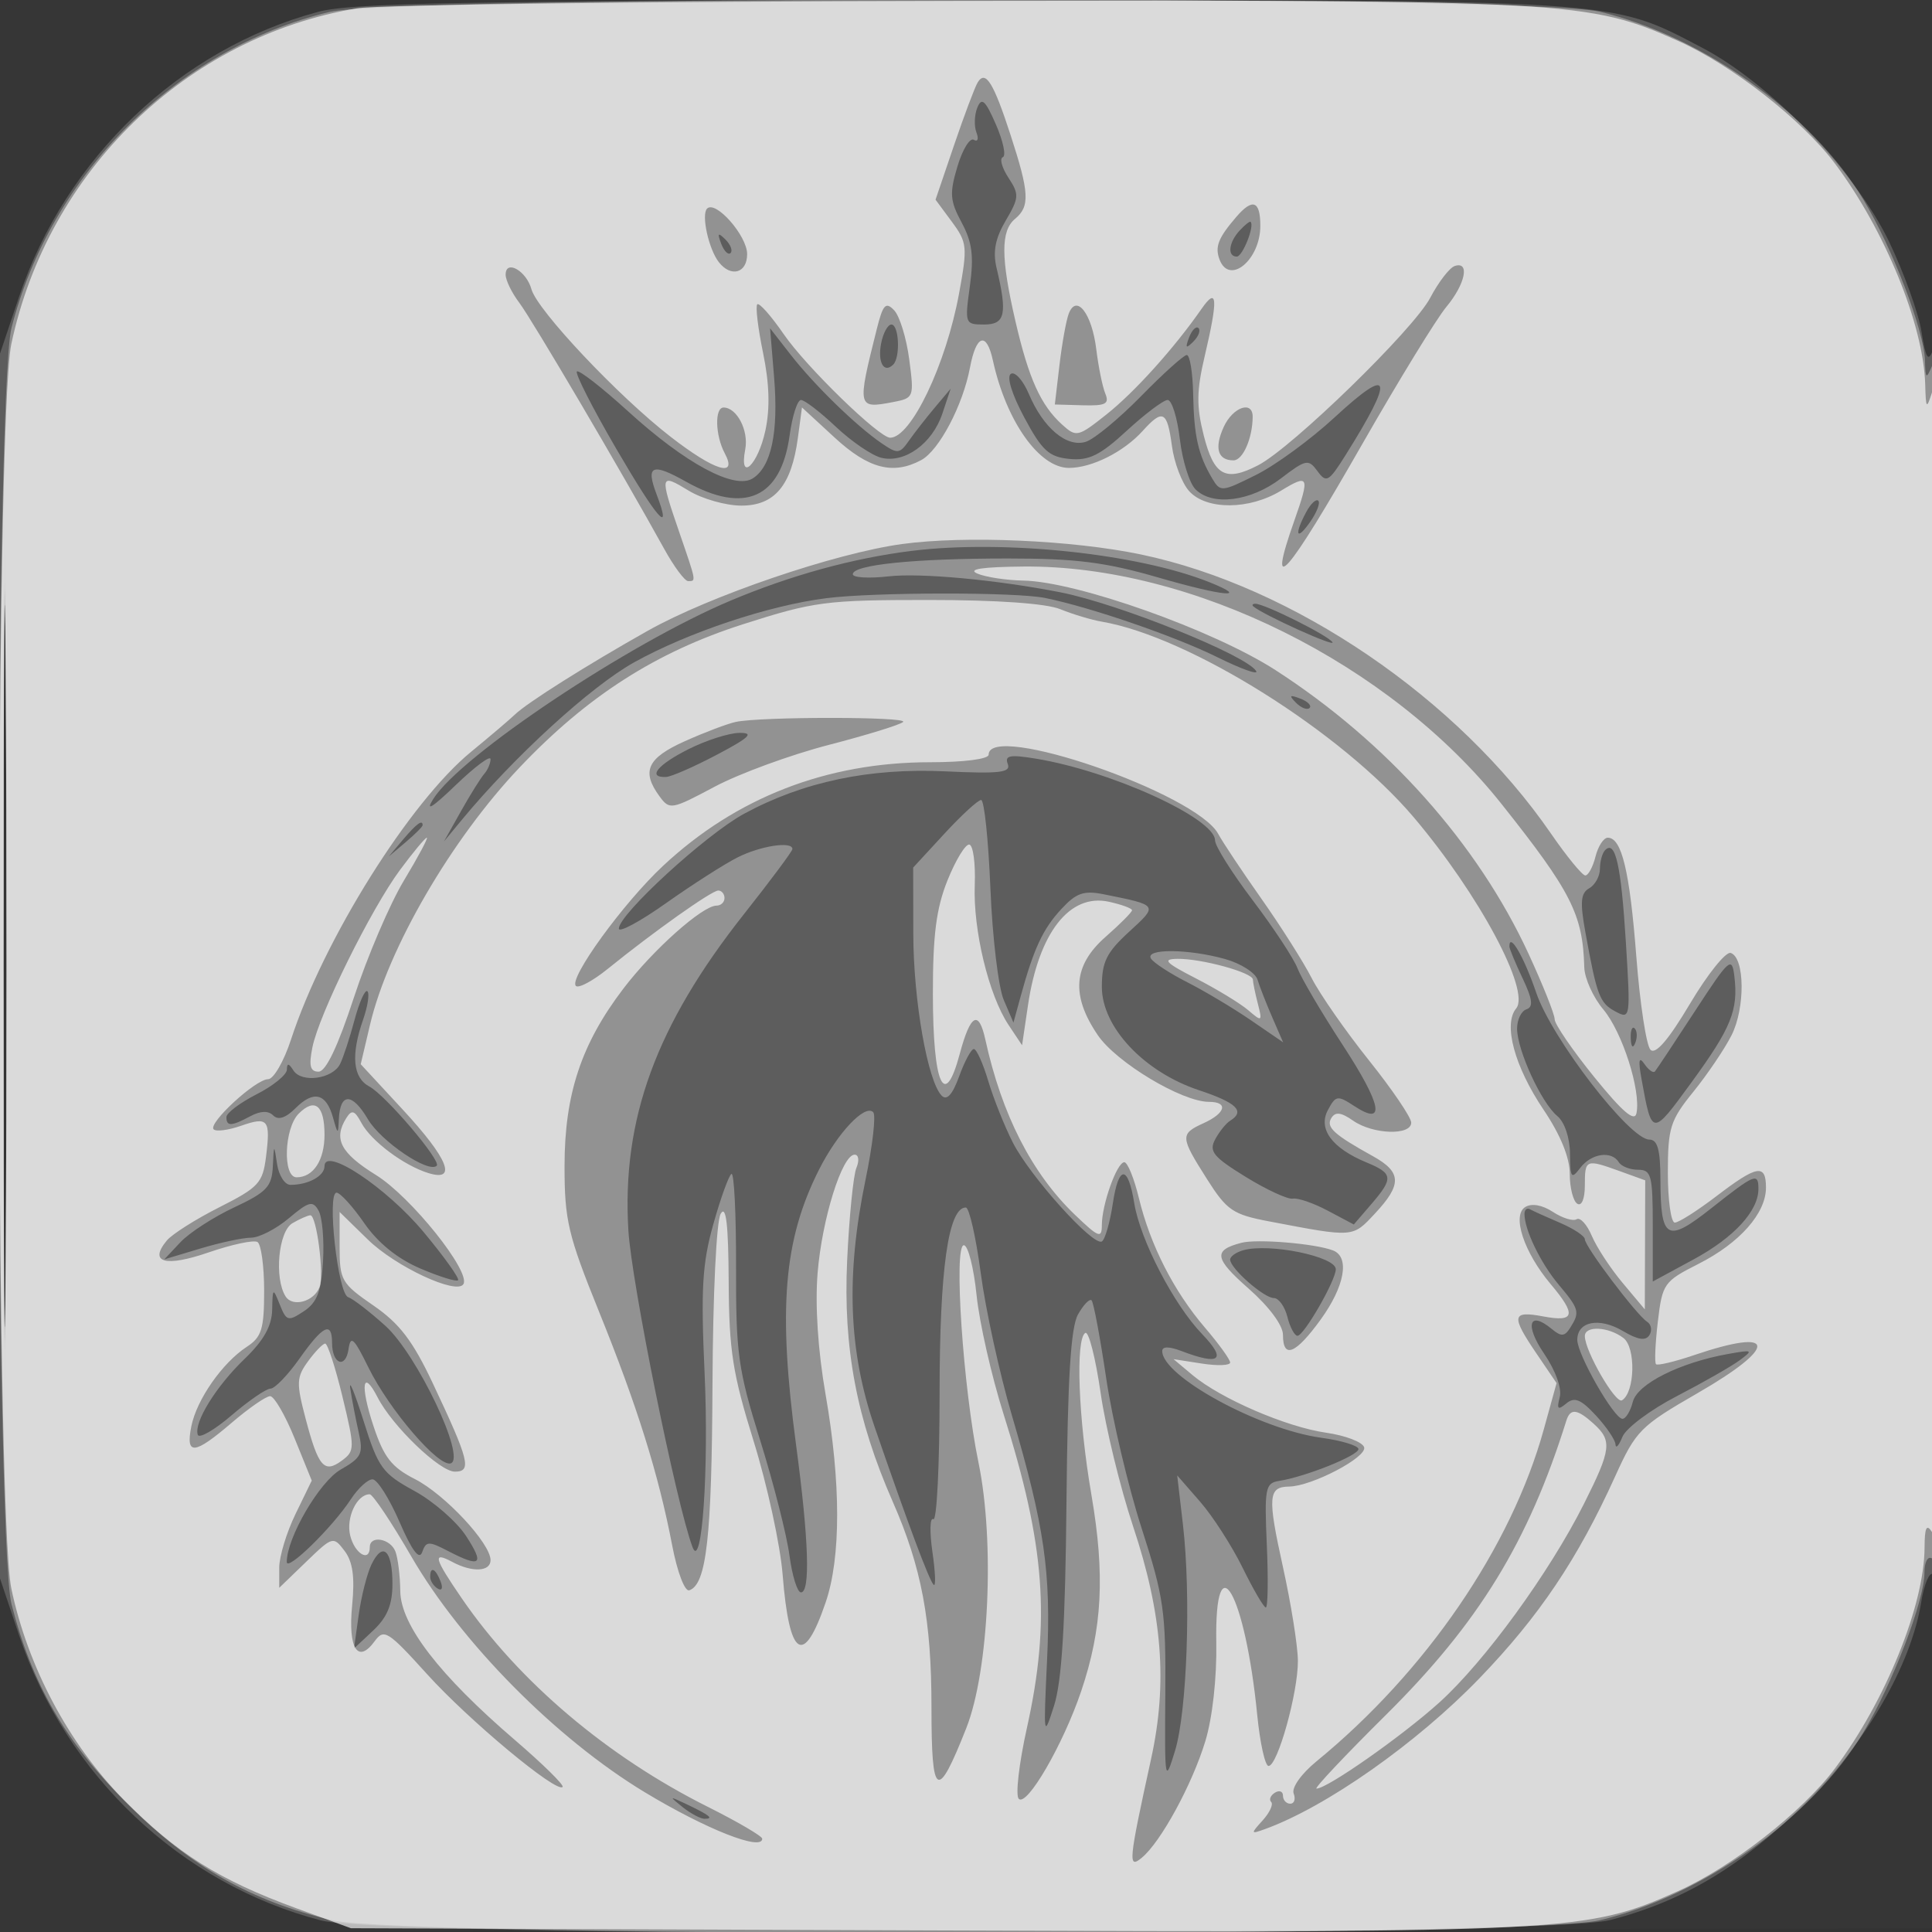
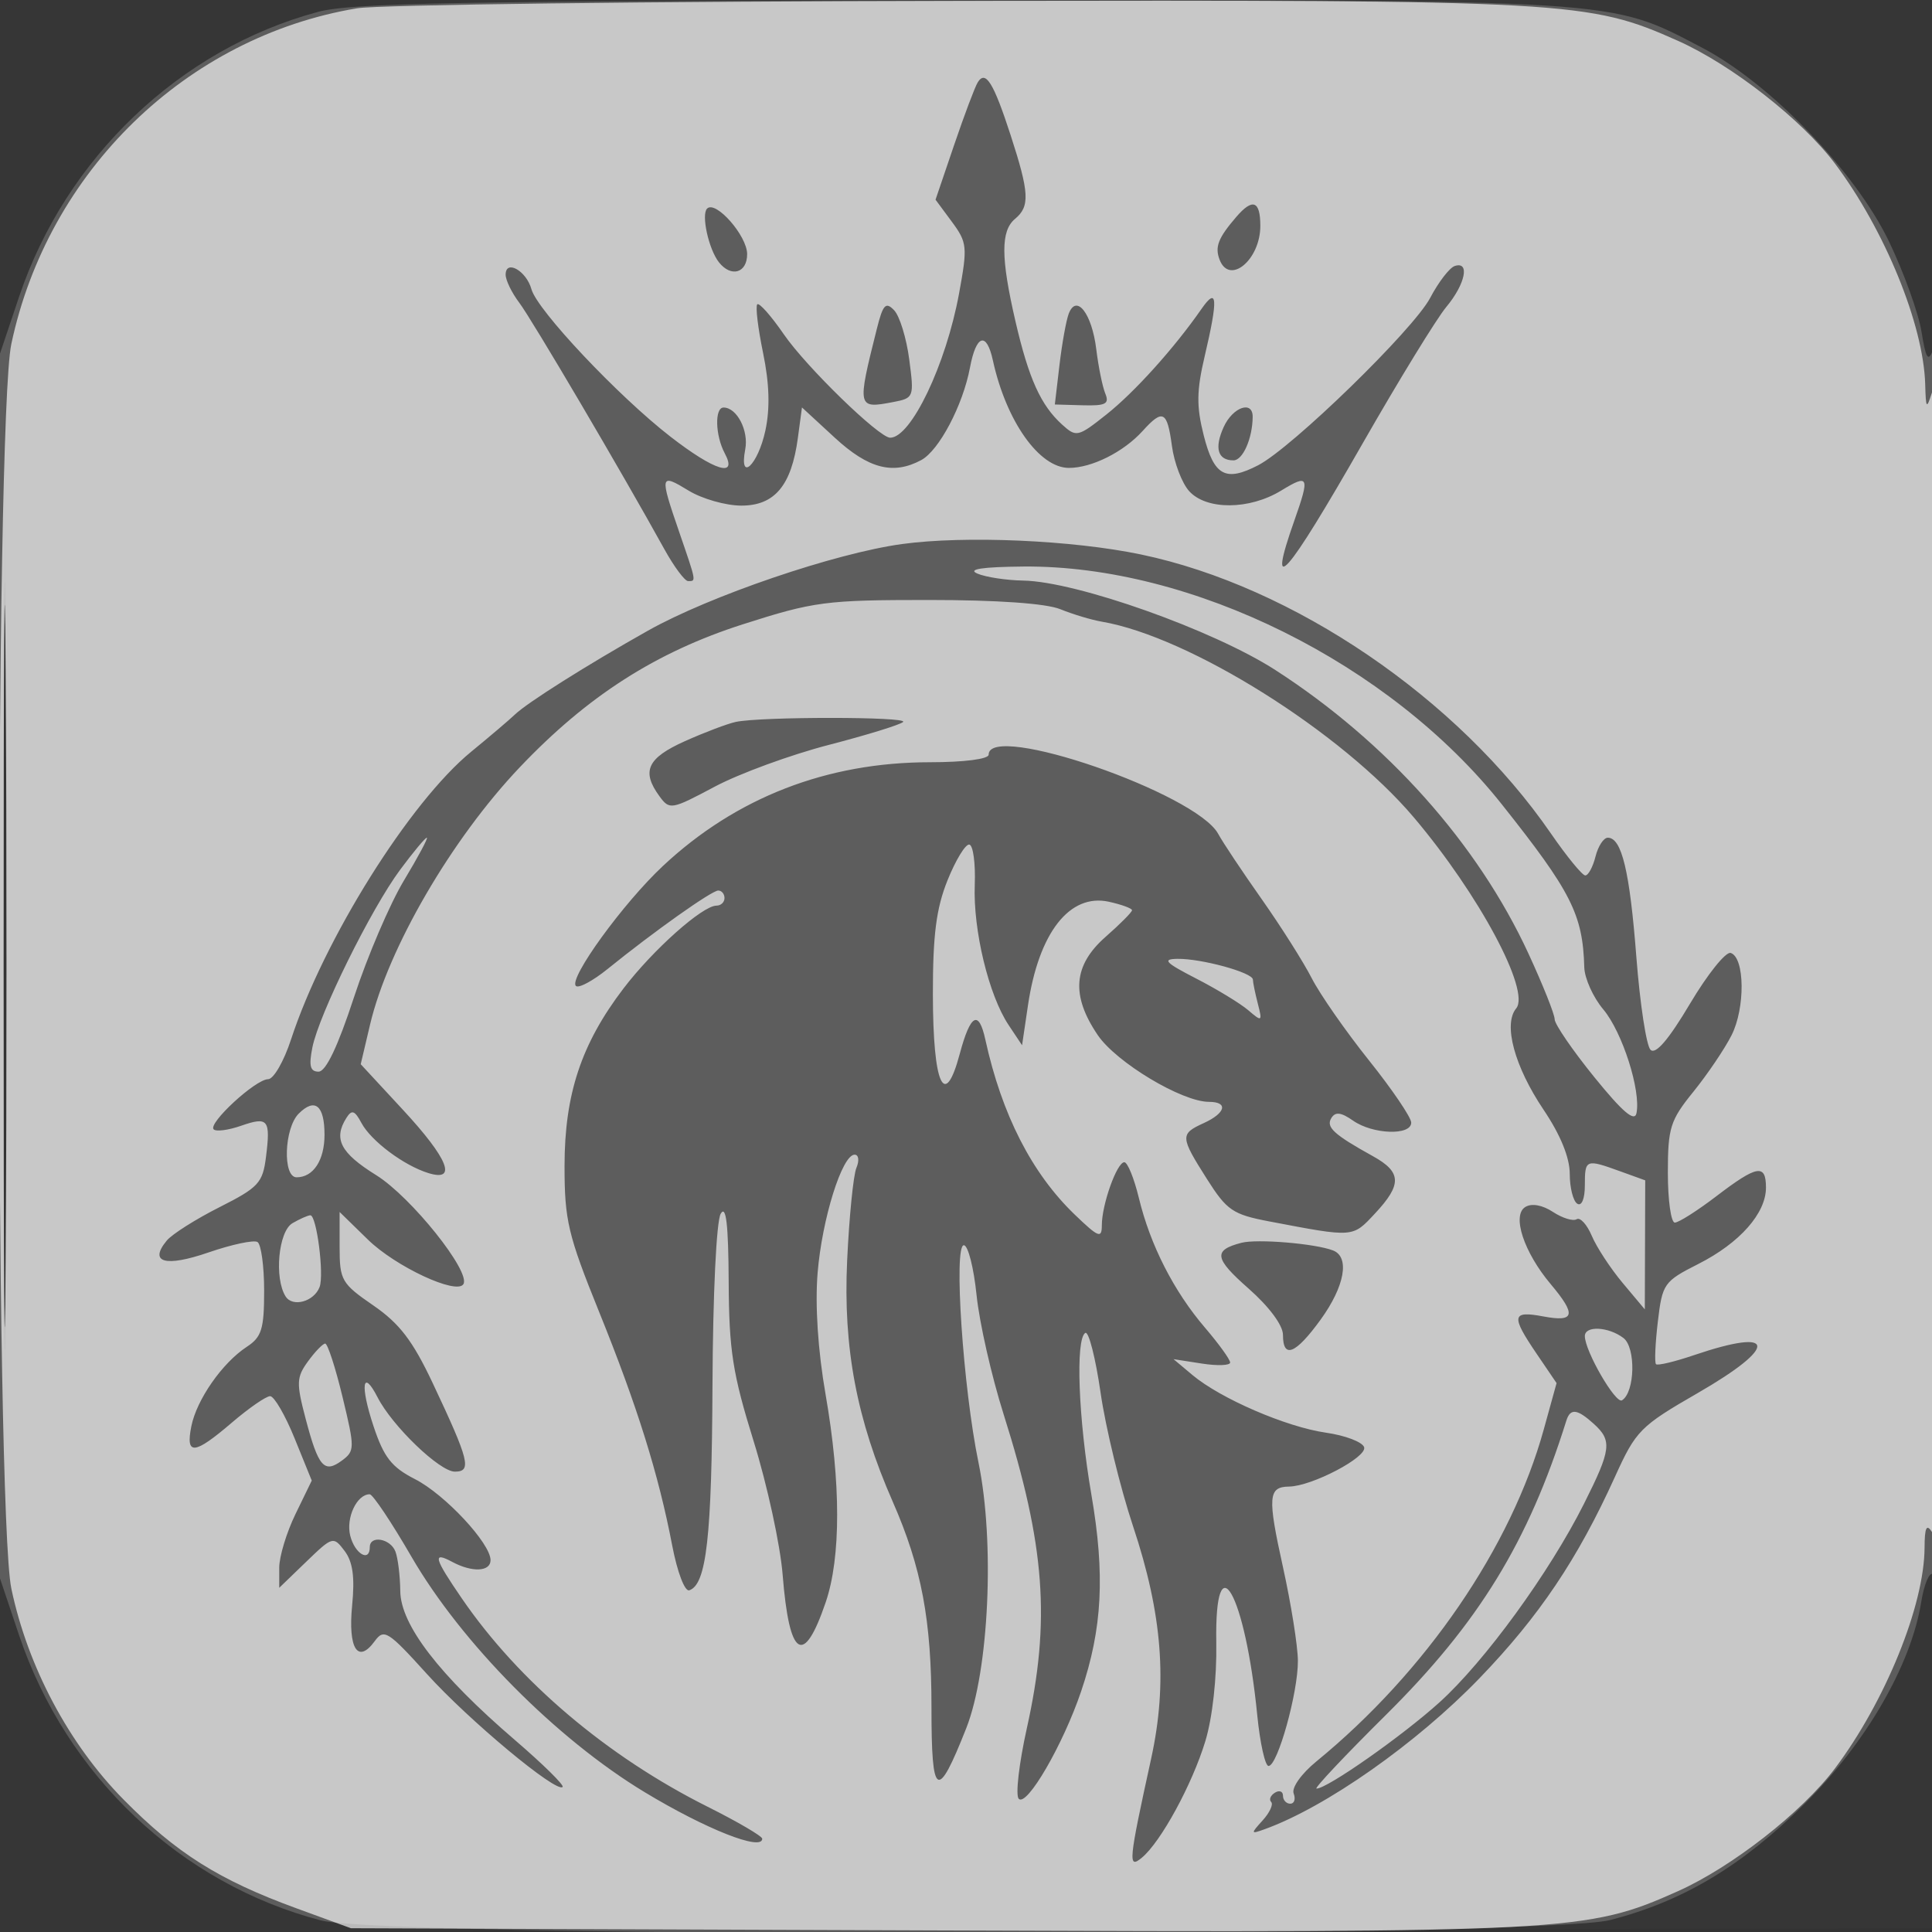
<svg xmlns="http://www.w3.org/2000/svg" width="256" height="256">
  <rect width="100%" height="100%" fill="#333333" stroke="none" />
  <path fill="#FFF" fill-opacity=".016" fill-rule="evenodd" d="M0 128.004v128.004l128.25-.254 128.25-.254.254-127.75L257.008 0H0zm.485.496c0 70.4.119 99.053.265 63.672s.146-92.98 0-128S.485 58.1.485 128.5" />
  <path fill="#FFF" fill-opacity=".195" fill-rule="evenodd" d="M42.124 1.578C23.837 6.496 8.702 20.931 2.519 39.348L0 46.853v162.294l2.519 7.505c6.256 18.636 21.434 32.975 40.033 37.82 8.968 2.336 161.721 2.286 170.804-.056 9.651-2.489 17.416-7.128 25.747-15.382 8.16-8.086 14.139-18.429 15.471-26.766.372-2.327 1.07-3.988 1.551-3.691.498.308.845-34.962.805-81.768-.039-45.27-.416-81.425-.838-80.345-.602 1.538-.922.997-1.481-2.5-.392-2.455-2.331-7.839-4.309-11.964-4.43-9.24-15.758-20.978-24.802-25.699C213.14-.152 215.423-.007 127.356.066 60.997.12 46.591.376 42.124 1.578M.477 128c0 45.375.123 63.938.273 41.25.15-22.687.15-59.812 0-82.5C.6 64.063.477 82.625.477 128" />
-   <path fill="#FFF" fill-opacity=".332" fill-rule="evenodd" d="M43.601 1.594C23.377 6.487 6.733 23.047 1.522 43.46c-2.278 8.922-2.278 160.158 0 169.08 2.721 10.659 7.183 18.341 15.392 26.5 8.407 8.356 16.355 12.869 27.139 15.411 9.591 2.26 158.259 2.271 167.844.012 13.675-3.224 28.147-13.512 34.98-24.868 3.883-6.452 8.123-17.518 8.123-21.2 0-1.421.435-2.244 1-1.895.664.41.976-26.389.93-79.691-.04-45.737-.441-79.448-.93-78.309-.766 1.783-.867 1.706-.93-.705-.102-3.954-4.308-14.935-8.193-21.39-6.833-11.356-21.305-21.644-34.98-24.868C202.658-.64 52.627-.59 43.601 1.594m85.904 12.656c-.395.962-.451 2.448-.123 3.302.327.854.172 1.291-.345.971s-1.494 1.269-2.171 3.531c-1.069 3.568-.996 4.549.558 7.434 1.395 2.591 1.635 4.446 1.089 8.418-.687 4.996-.651 5.094 1.893 5.094 2.797 0 3.099-1.379 1.644-7.5-.512-2.155-.169-3.923 1.217-6.276 1.778-3.021 1.806-3.464.357-5.676-.865-1.319-1.199-2.545-.742-2.723.456-.179.045-2.125-.914-4.325-1.4-3.213-1.885-3.656-2.463-2.25m34.745 16.309c-1.449 1.573-1.648 3.441-.367 3.441.77 0 2.391-4.088 1.827-4.605-.115-.107-.772.417-1.46 1.164m-68.686 1.734c.376.986.935 1.541 1.243 1.233s.001-1.114-.683-1.793c-.988-.98-1.102-.865-.56.56m21.187 13.231c-.48 2.508.386 4.005 1.61 2.782.966-.966.766-5.306-.244-5.306-.486 0-1.101 1.136-1.366 2.524m40.813-.817c-.542 1.425-.428 1.54.56.56.684-.679.991-1.486.683-1.793-.308-.308-.867.247-1.243 1.233M102.573 50c.597 7.284-.366 11.836-2.834 13.393-2.421 1.527-8.924-1.977-16.532-8.907-3.462-3.153-6.506-5.52-6.766-5.261-.259.26 2.068 4.833 5.172 10.162C87.109 68.824 89.14 71.129 87 65.5c-1.461-3.842-.607-4.21 3.897-1.678 7.758 4.36 12.59 2.198 13.734-6.145.352-2.572 1.029-4.677 1.503-4.677s2.55 1.594 4.614 3.542 4.768 3.798 6.009 4.11c3.107.782 6.785-1.87 8.112-5.849l1.102-3.303-2.101 2.5c-1.156 1.375-2.701 3.354-3.434 4.399-1.234 1.757-1.504 1.781-3.634.323-3.352-2.294-8.903-7.7-12.036-11.722l-2.726-3.5zm48.631 2.487c-2.913 2.974-6.207 5.697-7.321 6.05-2.52.8-5.643-1.817-7.551-6.327-.766-1.81-1.84-3.014-2.386-2.676-.593.366.126 2.704 1.78 5.79 2.351 4.387 3.263 5.223 5.981 5.486 2.588.25 4.058-.474 7.612-3.75 2.423-2.233 4.854-4.06 5.404-4.06s1.275 2.335 1.613 5.19c.338 2.854 1.274 5.848 2.079 6.654 2.245 2.245 7.316 1.599 11.301-1.441 3.344-2.551 3.657-2.613 4.858-.971 1.171 1.601 1.494 1.419 3.697-2.089 6.586-10.486 6.138-12.035-1.452-5.018-3.125 2.888-7.798 6.309-10.384 7.6-4.557 2.276-4.737 2.29-5.819.462-1.846-3.121-2.412-5.623-2.516-11.137-.055-2.888-.438-5.232-.85-5.21s-3.133 2.474-6.046 5.447M.477 128c0 44.275.123 62.388.273 40.25s.15-58.362 0-80.5S.477 83.725.477 128m172.604-60.151c-1.633 3.052-1.295 3.902.521 1.309.881-1.258 1.368-2.522 1.081-2.808s-1.007.388-1.602 1.499m-52.271 5.144c-7.762.963-15.96 3.213-23.972 6.579-13.484 5.666-35.778 20.529-39.417 26.279-1.123 1.775-.148 1.177 2.952-1.809 2.545-2.452 4.627-4.005 4.627-3.45s-.378 1.435-.84 1.958-1.851 2.75-3.087 4.95l-2.248 4 2.338-2.829c6.96-8.425 17.176-17.759 22.919-20.94 7.139-3.953 17.811-7.51 25.418-8.47 6.399-.807 25.087-.824 29-.025 6.052 1.236 17.152 5.054 22.79 7.84 3.184 1.574 5.505 2.401 5.158 1.839-1.304-2.11-18.243-8.921-25.948-10.434-8.425-1.655-18.516-2.591-22.75-2.113-2.612.296-4.75.17-4.75-.279 0-1.261 8.142-2.089 20.528-2.089 9.071 0 12.941.49 19.993 2.534 8.577 2.486 12.255 2.823 6.761.62-9.487-3.805-27.249-5.677-39.472-4.161m45.273 7.365c1.282 1.102 10.926 5.466 10.478 4.741-.547-.885-8.99-5.099-10.217-5.099-.372 0-.49.161-.261.358m5.65 12.766c.679.684 1.486.991 1.793.683.308-.308-.247-.867-1.233-1.243-1.425-.542-1.54-.428-.56.56M91.25 99.259c-4.137 2.078-5.526 3.789-3 3.694.688-.026 3.725-1.355 6.75-2.953 4.326-2.285 4.966-2.902 3-2.891-1.375.008-4.412.976-6.75 2.15m42.281 1.962c.442 1.151-1.02 1.325-8.247.987-10.083-.472-18.869 1.379-26.7 5.625C93.54 110.568 82 121.152 82 123.044c0 .581 2.813-.934 6.25-3.368 3.438-2.434 7.69-5.156 9.45-6.05 3.043-1.546 7.3-2.201 7.3-1.123 0 .277-2.892 4.161-6.428 8.632C86.927 135.863 82.383 148.288 83.261 163c.416 6.958 6.353 36.289 8.502 42 1.237 3.289 2.182-10.269 1.602-23-.51-11.195-.314-14.572 1.15-19.777.97-3.453 2.053-6.456 2.405-6.674.353-.218.628 5.307.611 12.277-.028 11.527.261 13.612 3.199 23.031 1.776 5.696 3.522 12.559 3.879 15.25s1.041 4.893 1.52 4.893c1.266 0 1.038-6.96-.64-19.5-2.418-18.067-1.661-27.196 3.027-36.5 2.465-4.89 6.085-8.732 7.189-7.629.381.381-.074 4.391-1.011 8.911-2.634 12.708-2.266 22.738 1.203 32.808 4.464 12.957 7.234 20.361 7.823 20.91.295.275.219-1.686-.169-4.357s-.333-4.626.122-4.345.827-7.208.827-16.643c0-16.441 1.157-24.655 3.474-24.655.451 0 1.345 3.938 1.987 8.75.641 4.813 2.489 13.25 4.105 18.75 4.357 14.83 5.222 20.852 4.672 32.5-.482 10.202-.456 10.372.933 6 1.032-3.247 1.489-10.764 1.642-27 .155-16.44.567-23.129 1.531-24.836.725-1.284 1.532-2.121 1.795-1.859s1.134 4.913 1.939 10.336c.804 5.422 2.915 14.359 4.692 19.859 2.943 9.111 3.222 11.066 3.137 22-.091 11.644-.052 11.867 1.286 7.5 1.604-5.229 2.142-20.626 1.049-30l-.758-6.5 3.05 3.5c1.677 1.925 4.208 5.862 5.625 8.75s2.798 5.25 3.069 5.25.331-3.704.133-8.23c-.333-7.603-.208-8.255 1.639-8.545 3.499-.55 10.5-3.359 10.5-4.214 0-.453-2.215-1.128-4.922-1.5-8.21-1.129-21.078-8.142-21.078-11.486 0-.634.898-.634 2.565 0 5.117 1.945 6.025 1.18 2.7-2.275-3.739-3.887-8.181-12.458-8.968-17.304-.833-5.136-2.074-5.116-2.848.047-.374 2.492-1.023 4.744-1.443 5.003-1.13.698-9.515-8.612-11.802-13.104-1.09-2.141-2.553-5.804-3.251-8.142s-1.558-4.25-1.91-4.25c-.353 0-1.227 1.62-1.943 3.599-.876 2.423-1.631 3.27-2.311 2.59-1.867-1.867-3.758-12.618-3.773-21.461l-.016-8.773 4.127-4.477c2.27-2.463 4.465-4.478 4.877-4.478s.966 5.287 1.231 11.75 1.06 13.1 1.767 14.75l1.285 3 .96-3.5c1.737-6.329 2.941-8.911 5.385-11.547 1.99-2.148 2.975-2.489 5.64-1.953 7.264 1.461 7.225 1.403 3.318 4.981-2.972 2.723-3.59 3.976-3.59 7.283 0 5.335 5.586 11.273 12.883 13.697 4.989 1.657 6.143 2.787 4.122 4.036-.547.338-1.443 1.453-1.992 2.478-.85 1.588-.251 2.322 4.058 4.974 2.78 1.71 5.589 3.005 6.242 2.877s2.737.591 4.63 1.597l3.444 1.828 2.306-2.681c2.979-3.463 2.91-4.078-.621-5.54-4.584-1.899-6.457-4.442-5.117-6.947 1.04-1.942 1.276-1.978 3.488-.529 4.221 2.766 3.672-.121-1.541-8.107-2.792-4.277-5.48-8.838-5.974-10.135s-3.153-5.34-5.912-8.984-5.016-7.229-5.016-7.965c0-2.925-13.743-9.198-23.753-10.841-3.422-.562-4.147-.426-3.716.699M53.405 111.25 51.5 113.5l2.25-1.905c1.237-1.048 2.25-2.06 2.25-2.25 0-.8-.805-.209-2.595 1.905m159.29 1.389c-.382.382-.695 1.497-.695 2.478s-.639 2.143-1.42 2.583c-1.129.636-1.234 1.823-.514 5.8 1.532 8.458 1.891 9.407 3.983 10.526 1.99 1.065 2.014.907 1.384-9.221-.633-10.18-1.385-13.52-2.738-12.166M200 125.407c0 .289.787 2.188 1.75 4.22 1.328 2.804 1.448 3.798.5 4.118-.687.232-1.24 1.397-1.228 2.588.029 2.865 3.232 9.812 5.32 11.539.972.805 1.671 2.873 1.69 5 .028 3.231.177 3.436 1.36 1.878 1.46-1.924 4.14-2.317 5.108-.75.34.55 1.491 1 2.559 1 1.747 0 1.941.742 1.941 7.404v7.404l5.398-2.924c5.371-2.909 8.602-6.421 8.602-9.349 0-2.192-.469-2.001-6.187 2.519-5.959 4.71-6.774 4.254-6.798-3.804-.011-3.915-.384-5.25-1.467-5.25-2.609 0-12.927-13.391-14.987-19.451-1.61-4.737-3.561-8.102-3.561-6.142m-47.491 1.607c.345.558 2.509 1.97 4.809 3.137s6.099 3.436 8.442 5.041l4.26 2.918-1.437-3.305c-.79-1.818-1.67-4.064-1.955-4.993-.284-.928-2.23-2.163-4.323-2.744-4.901-1.361-10.624-1.392-9.796-.054M224.577 134c-2.691 4.125-5.071 7.712-5.289 7.971s-.85-.191-1.403-1c-.72-1.052-.825-.473-.371 2.029 1.384 7.623 1.366 7.622 6.604.437 5.289-7.254 6.231-9.582 5.695-14.066-.322-2.692-.649-2.403-5.236 4.629m-177.601 1.153c-.639 2.391-1.503 5.022-1.921 5.847-1.001 1.978-5.101 2.534-6.177.837-.614-.968-.852-.998-.863-.107-.008.676-1.815 2.148-4.015 3.27s-4 2.482-4 3.02c0 1.258.655 1.235 3.173-.113 1.351-.723 2.378-.756 3.034-.1.657.657 1.657.329 2.956-.969 2.396-2.397 4.061-1.981 4.96 1.236.639 2.287.683 2.3.777.235.162-3.544 1.762-3.547 3.852-.005 1.74 2.949 8.059 7.219 9.117 6.16.64-.639-6.764-9.337-8.937-10.5-2.182-1.168-2.457-4.159-.816-8.866.613-1.76.869-3.446.569-3.746-.301-.301-1.069 1.41-1.709 3.801m169.103 2.43c.048 1.165.285 1.402.604.605.289-.722.253-1.585-.079-1.917s-.568.258-.525 1.312M36.15 154.579c-.13 2.661-.826 3.396-5.125 5.41-2.737 1.281-5.939 3.355-7.115 4.607l-2.14 2.277 4.774-1.436c2.626-.79 5.65-1.437 6.721-1.437s3.324-1.159 5.008-2.576c2.666-2.243 3.177-2.372 3.947-.996.486.869.748 3.889.582 6.711-.236 4.005-.793 5.454-2.542 6.61-2.079 1.375-2.307 1.311-3.186-.884-.91-2.273-.95-2.246-1.011.689-.044 2.146-1.129 4.078-3.648 6.5-3.802 3.654-6.752 8.434-6.21 10.06.179.539 2.191-.617 4.47-2.567S35.28 184 35.844 184c.565 0 2.293-1.79 3.841-3.979 3.124-4.415 4.315-4.989 4.315-2.08 0 2.817 1.798 3.496 2.183.824.272-1.889.708-1.487 2.631 2.423 2.769 5.632 9.332 13.272 10.922 12.713 2.048-.72-4.476-14.434-8.671-18.223-2.08-1.879-4.302-3.59-4.938-3.802-1.363-.455-2.841-13.894-1.522-13.838.492.021 2.143 1.841 3.668 4.045 1.797 2.598 4.397 4.704 7.391 5.987 2.541 1.089 4.804 1.795 5.03 1.57.225-.226-1.825-3.096-4.556-6.378C51.23 157.364 43 151.887 43 154.518c0 1.307-2.138 2.482-4.515 2.482-.744 0-1.54-1.238-1.769-2.75-.408-2.698-.419-2.692-.566.329M202 160.852c0 2.1 2.14 6.525 4.528 9.364 2.737 3.253 2.843 3.649 1.533 5.72-.744 1.175-1.188 1.204-2.451.155-2.991-2.482-3.603-.544-1.026 3.248 1.545 2.274 2.395 4.634 2.089 5.804-.415 1.588-.247 1.748.869.823 1.087-.903 1.928-.562 3.921 1.588 1.395 1.506 2.566 3.235 2.6 3.842s.446.157.914-1 3.702-3.581 7.187-5.386 7.236-3.946 8.336-4.757c1.866-1.376 1.765-1.433-1.5-.849-6.431 1.151-12.034 3.963-12.642 6.346-.316 1.238-.933 2.25-1.371 2.25-1.115 0-5.987-8.512-5.987-10.459 0-2.46 2.91-3.026 6.043-1.175 2.003 1.184 3.021 1.339 3.516.538.384-.62.244-1.415-.31-1.766-1.382-.876-8.249-9.972-8.249-10.927 0-.425-1.463-1.399-3.25-2.164s-3.588-1.577-4-1.803-.75.048-.75.608m-37.25 4.807c-.963.268-1.75.826-1.75 1.24 0 1.157 4.481 5.101 5.795 5.101.642 0 1.449 1.125 1.794 2.5s.946 2.5 1.335 2.5c.853 0 5.076-7.338 5.076-8.819 0-1.684-8.774-3.49-12.25-2.522M46.415 184c.205 1.375.7 3.952 1.1 5.727.652 2.899.41 3.408-2.375 5-2.809 1.606-7.14 9.032-7.14 12.242 0 1.33 6.054-4.595 8.485-8.305.96-1.465 2.256-2.656 2.88-2.647s2.232 2.549 3.572 5.643c1.661 3.835 2.618 5.109 3.007 4.001.513-1.463.856-1.477 3.427-.143 4.339 2.25 4.863 1.814 2.388-1.987-1.242-1.907-4.329-4.599-6.86-5.981-4.23-2.31-4.772-3.057-6.729-9.281-1.171-3.723-1.961-5.644-1.755-4.269m2.813 23.284c-.59 1.219-1.354 4.227-1.697 6.684l-.624 4.468 2.546-2.392c1.855-1.743 2.547-3.416 2.547-6.159 0-4.482-1.279-5.682-2.772-2.601M57 208.941c0 .518.445 1.216.989 1.552.566.35.734-.051.393-.941-.665-1.732-1.382-2.049-1.382-.611m33.441 30.504c1.068.855 2.38 1.555 2.917 1.555 1.27 0 .703-.462-2.358-1.92-2.357-1.122-2.389-1.102-.559.365" />
  <path fill="#FFF" fill-opacity=".659" fill-rule="evenodd" d="M47.299 1.102c-22.614 3.773-40.947 21.58-45.8 44.486C-.673 55.841-.668 200.151 1.504 210.5c2.174 10.352 7.619 20.594 14.848 27.928 7.039 7.142 12.655 10.678 22.92 14.43L46.5 255.5l77.495.291c84.026.315 86.258.198 98.329-5.194 7.138-3.187 16.463-10.474 20.809-16.26 6.689-8.905 11.849-21.616 11.882-29.269.012-2.672.259-3.191.985-2.068.63.975.94-25.632.885-76-.046-42.625-.445-76.375-.885-75-.729 2.277-.81 2.182-.9-1.068-.221-7.911-5.355-20.467-11.967-29.269-4.336-5.773-13.667-13.071-20.765-16.241C210.503.123 208.138-.009 127.292.117c-41.136.064-77.133.507-79.993.985m82.254 9.813c-.371.599-1.78 4.341-3.132 8.316l-2.458 7.228 2.163 2.925c2.036 2.754 2.092 3.312.951 9.521C125.347 48.316 120.72 58 117.953 58c-1.473 0-11.113-9.373-14.091-13.7-1.68-2.442-3.264-4.231-3.519-3.976-.256.256.09 3.15.767 6.431.839 4.06.938 7.345.311 10.276-.983 4.597-3.528 6.981-2.672 2.503.474-2.481-1.11-5.534-2.871-5.534-1.202 0-1.106 3.705.157 6.066 1.757 3.283-1.34 2.333-7.195-2.206-6.923-5.367-17.654-16.749-18.421-19.538C69.746 35.876 67 34.329 67 36.397c0 .733.814 2.406 1.808 3.718 1.657 2.186 13.616 22.499 19.213 32.635 1.291 2.338 2.714 4.25 3.163 4.25 1.08 0 1.11.169-1.184-6.5-2.616-7.605-2.568-7.817 1.25-5.489 1.787 1.09 4.927 1.983 6.977 1.985 4.42.005 6.65-2.663 7.495-8.963l.543-4.044 4.345 4.006c4.467 4.117 7.73 4.964 11.452 2.972 2.364-1.265 5.529-7.269 6.466-12.264.821-4.375 2.193-4.807 3.034-.953C133.32 55.802 137.703 62 141.639 62c3.038 0 7.245-2.109 9.768-4.898 2.677-2.958 3.254-2.663 3.877 1.976.3 2.242 1.329 4.942 2.286 6 2.29 2.529 7.972 2.498 12.18-.067 3.689-2.25 3.834-1.919 1.75 3.989-3.7 10.487-1.15 7.602 9.069-10.264 4.794-8.38 9.777-16.508 11.073-18.063 2.526-3.027 3.158-6.106 1.114-5.425-.684.228-2.147 2.129-3.25 4.224-2.211 4.199-18.305 19.855-22.8 22.18-4.325 2.237-5.847 1.403-7.204-3.95-.978-3.856-.954-5.917.125-10.5 1.802-7.657 1.689-9.307-.429-6.259-3.605 5.189-8.86 11.022-12.603 13.989-3.758 2.98-3.98 3.03-5.853 1.335-2.834-2.565-4.422-6.074-6.182-13.662-1.956-8.436-1.972-12.018-.06-13.605 1.991-1.652 1.896-3.453-.586-11.085-2.272-6.988-3.325-8.677-4.361-7M93.694 27.639c-.801.801.21 5.389 1.566 7.111 1.613 2.047 3.74 1.436 3.74-1.076 0-2.433-4.167-7.173-5.306-6.035m70.113 1.111c-2.398 2.793-2.854 3.964-2.203 5.66 1.31 3.415 5.396.023 5.396-4.481 0-3.337-1.017-3.712-3.193-1.179m-47.631 14.862c-2.618 10.436-2.588 10.572 2.156 9.665 2.768-.529 2.807-.633 2.147-5.658-.37-2.815-1.27-5.744-2-6.507-1.118-1.169-1.482-.774-2.303 2.5m25.44-2.052c-.34.885-.894 3.956-1.231 6.824l-.613 5.213 3.684.105c3.054.086 3.567-.179 3.003-1.549-.374-.909-.913-3.558-1.198-5.887-.578-4.725-2.624-7.368-3.645-4.706M.476 128c0 42.625.123 60.063.274 38.75.15-21.312.15-56.187 0-77.5C.599 67.938.476 85.375.476 128m161.672-71.425c-1.273 2.793-.795 4.425 1.294 4.425 1.236 0 2.513-2.886 2.544-5.75.025-2.236-2.634-1.318-3.838 1.325M119.53 72.087c-8.893 1.215-25.494 6.875-33.682 11.484-8.042 4.527-15.974 9.528-17.623 11.111-.701.674-3.306 2.889-5.788 4.923-8.159 6.686-19.524 24.841-23.879 38.145-.945 2.887-2.31 5.25-3.033 5.25-1.652 0-8.006 5.853-7.213 6.645.322.322 1.949.111 3.615-.47 3.606-1.257 3.94-.842 3.319 4.118-.432 3.454-.985 4.051-6.17 6.669-3.133 1.581-6.27 3.567-6.972 4.413-2.43 2.928-.221 3.558 5.535 1.577 3.077-1.059 5.993-1.68 6.478-1.379.486.3.883 3.208.883 6.463 0 5.072-.329 6.133-2.3 7.425-3.246 2.127-6.64 6.991-7.348 10.53-.78 3.9.37 3.795 5.377-.491 2.249-1.925 4.528-3.5 5.064-3.5s1.996 2.517 3.245 5.593l2.27 5.593-2.154 4.434c-1.185 2.438-2.154 5.635-2.154 7.103v2.669l3.57-3.446c3.502-3.381 3.598-3.408 5.086-1.446 1.092 1.441 1.373 3.464 1.004 7.236-.559 5.706.753 7.788 2.983 4.737 1.243-1.699 1.747-1.382 6.951 4.367 5.546 6.129 17.129 15.77 17.955 14.944.234-.234-2.606-3.029-6.311-6.211-10.034-8.616-15.153-15.265-15.2-19.741-.021-2.018-.311-4.38-.645-5.25C51.73 203.854 49 203.386 49 205c0 2.061-1.986.902-2.593-1.513-.593-2.365.875-5.487 2.58-5.487.409 0 2.893 3.713 5.52 8.25 6.624 11.439 19.209 24.148 30.921 31.226 8.09 4.89 15.572 7.85 15.572 6.162 0-.337-3.263-2.246-7.25-4.243-13.294-6.655-25-16.575-32.542-27.575-3.715-5.42-3.942-6.283-1.274-4.855 2.643 1.414 5.066 1.301 5.066-.237 0-2.224-6.053-8.714-10.008-10.732-3.108-1.586-4.128-2.889-5.505-7.036-1.794-5.399-1.459-7.708.55-3.796C51.994 188.976 58.262 195 60.27 195c2.277 0 1.915-1.449-2.931-11.725-2.649-5.619-4.4-7.909-7.873-10.298-4.208-2.896-4.466-3.342-4.466-7.728v-4.655l3.75 3.66c3.674 3.586 11.755 7.357 12.652 5.904 1.013-1.639-6.936-11.573-11.561-14.447-4.736-2.945-5.7-4.806-3.933-7.596.704-1.111 1.096-.977 1.982.68 1.279 2.389 5.603 5.63 8.86 6.641 3.887 1.207 2.645-1.896-3.351-8.372l-5.602-6.05 1.239-5.257c2.383-10.109 10.79-24.562 19.82-34.073 8.983-9.461 18.051-15.272 29.601-18.969 9.404-3.01 10.966-3.215 24.543-3.215 9.134 0 15.61.453 17.5 1.224 1.65.673 4.125 1.416 5.5 1.651 11.626 1.989 31.782 14.638 41.353 25.952 8.617 10.186 15.469 22.978 13.548 25.292-1.741 2.098-.226 7.697 3.636 13.436 2.233 3.317 3.463 6.333 3.463 8.486 0 1.838.45 3.619 1 3.959.583.361 1-.656 1-2.441 0-3.462.117-3.508 4.679-1.858l3.321 1.201-.027 8.549-.027 8.549-2.933-3.5c-1.613-1.925-3.453-4.732-4.089-6.237-.636-1.506-1.541-2.5-2.012-2.209-.47.291-1.885-.145-3.143-.97-1.41-.923-2.817-1.173-3.664-.649-1.796 1.11-.187 5.99 3.369 10.217 3.434 4.081 3.21 5.067-.974 4.282-4.192-.786-4.314-.096-.873 4.967l2.627 3.866-1.69 6.117c-4.314 15.616-15.63 32.144-30.131 44.01-1.997 1.634-3.31 3.484-3.016 4.25.286.746.084 1.356-.448 1.356-.533 0-.969-.477-.969-1.059s-.48-.762-1.067-.4c-.586.363-.81.915-.497 1.228.312.313-.195 1.412-1.128 2.443-1.607 1.775-1.594 1.837.248 1.174 8.141-2.934 20.18-11.396 28.508-20.037 7.889-8.186 12.983-15.764 17.93-26.675 2.778-6.127 3.331-6.687 10.966-11.09 10.733-6.191 10.469-8.743-.52-5.012-2.546.864-4.801 1.4-5.01 1.191-.21-.209-.101-2.742.241-5.629.598-5.054.797-5.338 5.376-7.658 5.472-2.773 8.953-6.704 8.953-10.111 0-3.189-1.167-2.987-6.568 1.135-2.522 1.925-5.001 3.5-5.509 3.5-.507 0-.923-2.962-.923-6.582 0-5.985.306-6.959 3.375-10.75 1.857-2.292 4.133-5.658 5.057-7.478 1.835-3.613 1.772-10.304-.103-10.92-.645-.211-3.073 2.816-5.396 6.727-2.832 4.766-4.557 6.779-5.231 6.105-.553-.553-1.397-6.089-1.877-12.303-.878-11.378-1.937-15.799-3.785-15.799-.551 0-1.284 1.125-1.629 2.5s-.954 2.5-1.353 2.5-2.449-2.503-4.556-5.562c-12.341-17.918-34.123-32.743-54.317-36.968-9.084-1.901-23.314-2.523-31.655-1.383M129.5 76c1.1.473 3.838.891 6.085.93 7.078.121 25.174 6.544 33.415 11.858 14.775 9.529 26.793 22.989 33.516 37.541 1.916 4.147 3.484 8.074 3.484 8.728s2.363 4.102 5.25 7.665c3.748 4.624 5.348 5.991 5.593 4.776.603-2.995-1.88-10.754-4.402-13.75-1.342-1.596-2.474-4.104-2.515-5.575-.195-6.998-1.718-10.005-10.957-21.632-14.812-18.639-41.03-31.664-63.347-31.471-5.467.048-7.468.351-6.122.93m-32 19.657c-1.1.234-4.138 1.383-6.75 2.555-4.988 2.237-5.792 3.98-3.366 7.298 1.337 1.829 1.582 1.787 7.306-1.264 3.258-1.736 10.062-4.229 15.121-5.54s9.497-2.68 9.861-3.044c.709-.71-18.835-.714-22.172-.005M131 100c0 .581-3.251 1-7.753 1-13.675 0-25.703 4.669-35.405 13.745-5.26 4.919-12.514 14.916-11.536 15.895.352.351 2.247-.661 4.212-2.251C86.664 123.418 94.306 118 95.171 118c.456 0 .829.45.829 1s-.476 1-1.059 1c-1.851 0-8.406 5.838-12.325 10.976-5.592 7.333-7.807 14.004-7.811 23.524-.002 7.189.461 9.145 4.568 19.298 5.069 12.529 7.887 21.536 9.698 30.99.676 3.528 1.668 6.132 2.262 5.934 2.277-.759 2.986-7.037 3.075-27.222.053-12.035.519-21.717 1.092-22.679.711-1.194 1.015 1.408 1.054 9 .046 9.152.52 12.18 3.317 21.179 1.794 5.775 3.52 13.724 3.834 17.664q1.316 16.532 5.701 3.657c2.034-5.968 2.028-15.828-.016-27.571-1.01-5.801-1.402-11.798-1.052-16.082.587-7.164 3.249-15.668 4.905-15.668.538 0 .643.779.235 1.75-.405.963-.957 6.495-1.227 12.295-.538 11.544 1.261 21.047 6.05 31.955 3.813 8.688 5.129 15.684 5.125 27.253-.004 12.028.758 12.482 4.607 2.747 3.017-7.631 3.801-24.675 1.62-35.219-2.038-9.854-3.313-28.781-1.938-28.781.555 0 1.314 2.975 1.686 6.61.373 3.636 1.98 10.723 3.572 15.75 5.515 17.411 6.256 27.397 3.09 41.64-1.039 4.675-1.523 8.882-1.076 9.35 1.067 1.116 5.884-7.181 8.274-14.253 2.807-8.306 3.178-15.428 1.356-26.035-1.732-10.082-2.129-20.627-.809-21.444.445-.274 1.357 3.297 2.028 7.937s2.608 12.6 4.304 17.69c3.875 11.63 4.588 20.761 2.4 30.755-3.008 13.734-3.098 14.686-1.251 13.165 2.517-2.073 6.679-9.707 8.426-15.456.942-3.101 1.529-8.377 1.45-13.037-.234-13.731 3.832-6.554 5.426 9.578.367 3.713 1.042 6.75 1.499 6.75 1.199 0 3.914-9.728 3.888-13.932-.012-1.962-.904-7.561-1.983-12.441-2.056-9.299-1.955-10.613.814-10.649 3.016-.039 10.382-3.904 9.945-5.217-.231-.693-2.507-1.559-5.057-1.923-5.253-.752-13.97-4.517-17.697-7.645l-2.5-2.098 3.75.583c2.063.321 3.75.259 3.75-.138s-1.502-2.477-3.338-4.622c-4.129-4.823-7.247-10.941-8.752-17.168-.631-2.613-1.5-4.75-1.931-4.75-.979 0-2.979 5.602-2.979 8.345 0 1.803-.428 1.636-3.585-1.399-5.701-5.48-9.673-13.254-11.851-23.196-.877-4.003-1.98-3.382-3.396 1.911-2.008 7.507-3.542 4.098-3.555-7.899-.008-7.866.444-11.395 1.938-15.114 1.072-2.668 2.368-4.802 2.881-4.741s.841 2.469.73 5.351c-.23 5.988 1.851 14.607 4.48 18.555l1.789 2.687.783-5.297c1.421-9.613 5.52-14.86 10.719-13.718 1.687.371 3.067.877 3.067 1.125s-1.575 1.834-3.5 3.524c-4.297 3.773-4.614 7.762-1.037 13.026 2.463 3.625 11.155 8.84 14.733 8.84 2.59 0 2.222 1.488-.696 2.818-3.151 1.436-3.13 1.797.423 7.399 2.645 4.171 3.429 4.706 8.25 5.623 11.281 2.147 11.018 2.167 14.021-1.047 3.595-3.849 3.537-5.481-.269-7.59-5.195-2.878-6.259-3.854-5.512-5.062.528-.855 1.29-.762 2.875.348 2.615 1.832 7.714 2.004 7.706.261-.003-.687-2.523-4.4-5.601-8.25s-6.492-8.753-7.588-10.895-4.089-6.867-6.649-10.5c-2.561-3.633-5.141-7.505-5.733-8.605C158.526 105.119 131 95.619 131 100m-77.982 15.25c-3.855 5.192-10.747 19.147-11.625 23.536-.49 2.447-.294 3.214.82 3.214.966 0 2.557-3.34 4.686-9.841 1.773-5.413 4.757-12.388 6.632-15.5S56.767 111 56.556 111c-.21 0-1.803 1.912-3.538 4.25M158.5 129.662c2.75 1.413 5.858 3.305 6.907 4.204 1.814 1.554 1.876 1.512 1.264-.866-.354-1.375-.65-2.816-.657-3.203-.018-.927-6.839-2.797-10.014-2.745-2.048.034-1.597.505 2.5 2.61m-118.919 17.9c-1.934 1.934-2.15 8.438-.281 8.438 2.218 0 3.7-2.259 3.7-5.641 0-3.898-1.275-4.941-3.419-2.797m-.831 14.518c-1.858 1.082-2.436 7.29-.905 9.704.934 1.471 3.758.693 4.499-1.238.628-1.635-.393-9.557-1.226-9.516-.34.017-1.406.489-2.368 1.05m125.75 2.596c-3.779.979-3.612 2.055.939 6.061 2.723 2.397 4.561 4.871 4.561 6.139 0 3.236 1.674 2.557 4.994-2.026 3.198-4.415 3.89-8.297 1.634-9.163-2.377-.912-10.043-1.551-12.128-1.011M210 177.04c0 1.978 4.08 9.029 4.923 8.508 1.723-1.065 1.859-6.985.189-8.257-1.982-1.509-5.112-1.663-5.112-.251m-169.195 3.357c-1.527 2.102-1.557 2.857-.301 7.617 1.681 6.374 2.448 7.256 4.797 5.521 1.722-1.272 1.726-1.639.086-8.432-.943-3.907-1.978-7.089-2.301-7.072-.322.018-1.349 1.082-2.281 2.366m166.741 7.853c-5.025 16.057-11.617 26.809-23.902 38.983-5.42 5.372-9.561 9.767-9.202 9.767 1.428 0 11.353-6.961 16.298-11.431 5.996-5.42 14.563-17.191 19.135-26.29 3.629-7.226 3.771-8.385 1.296-10.624-2.187-1.979-3.1-2.081-3.625-.405" />
</svg>